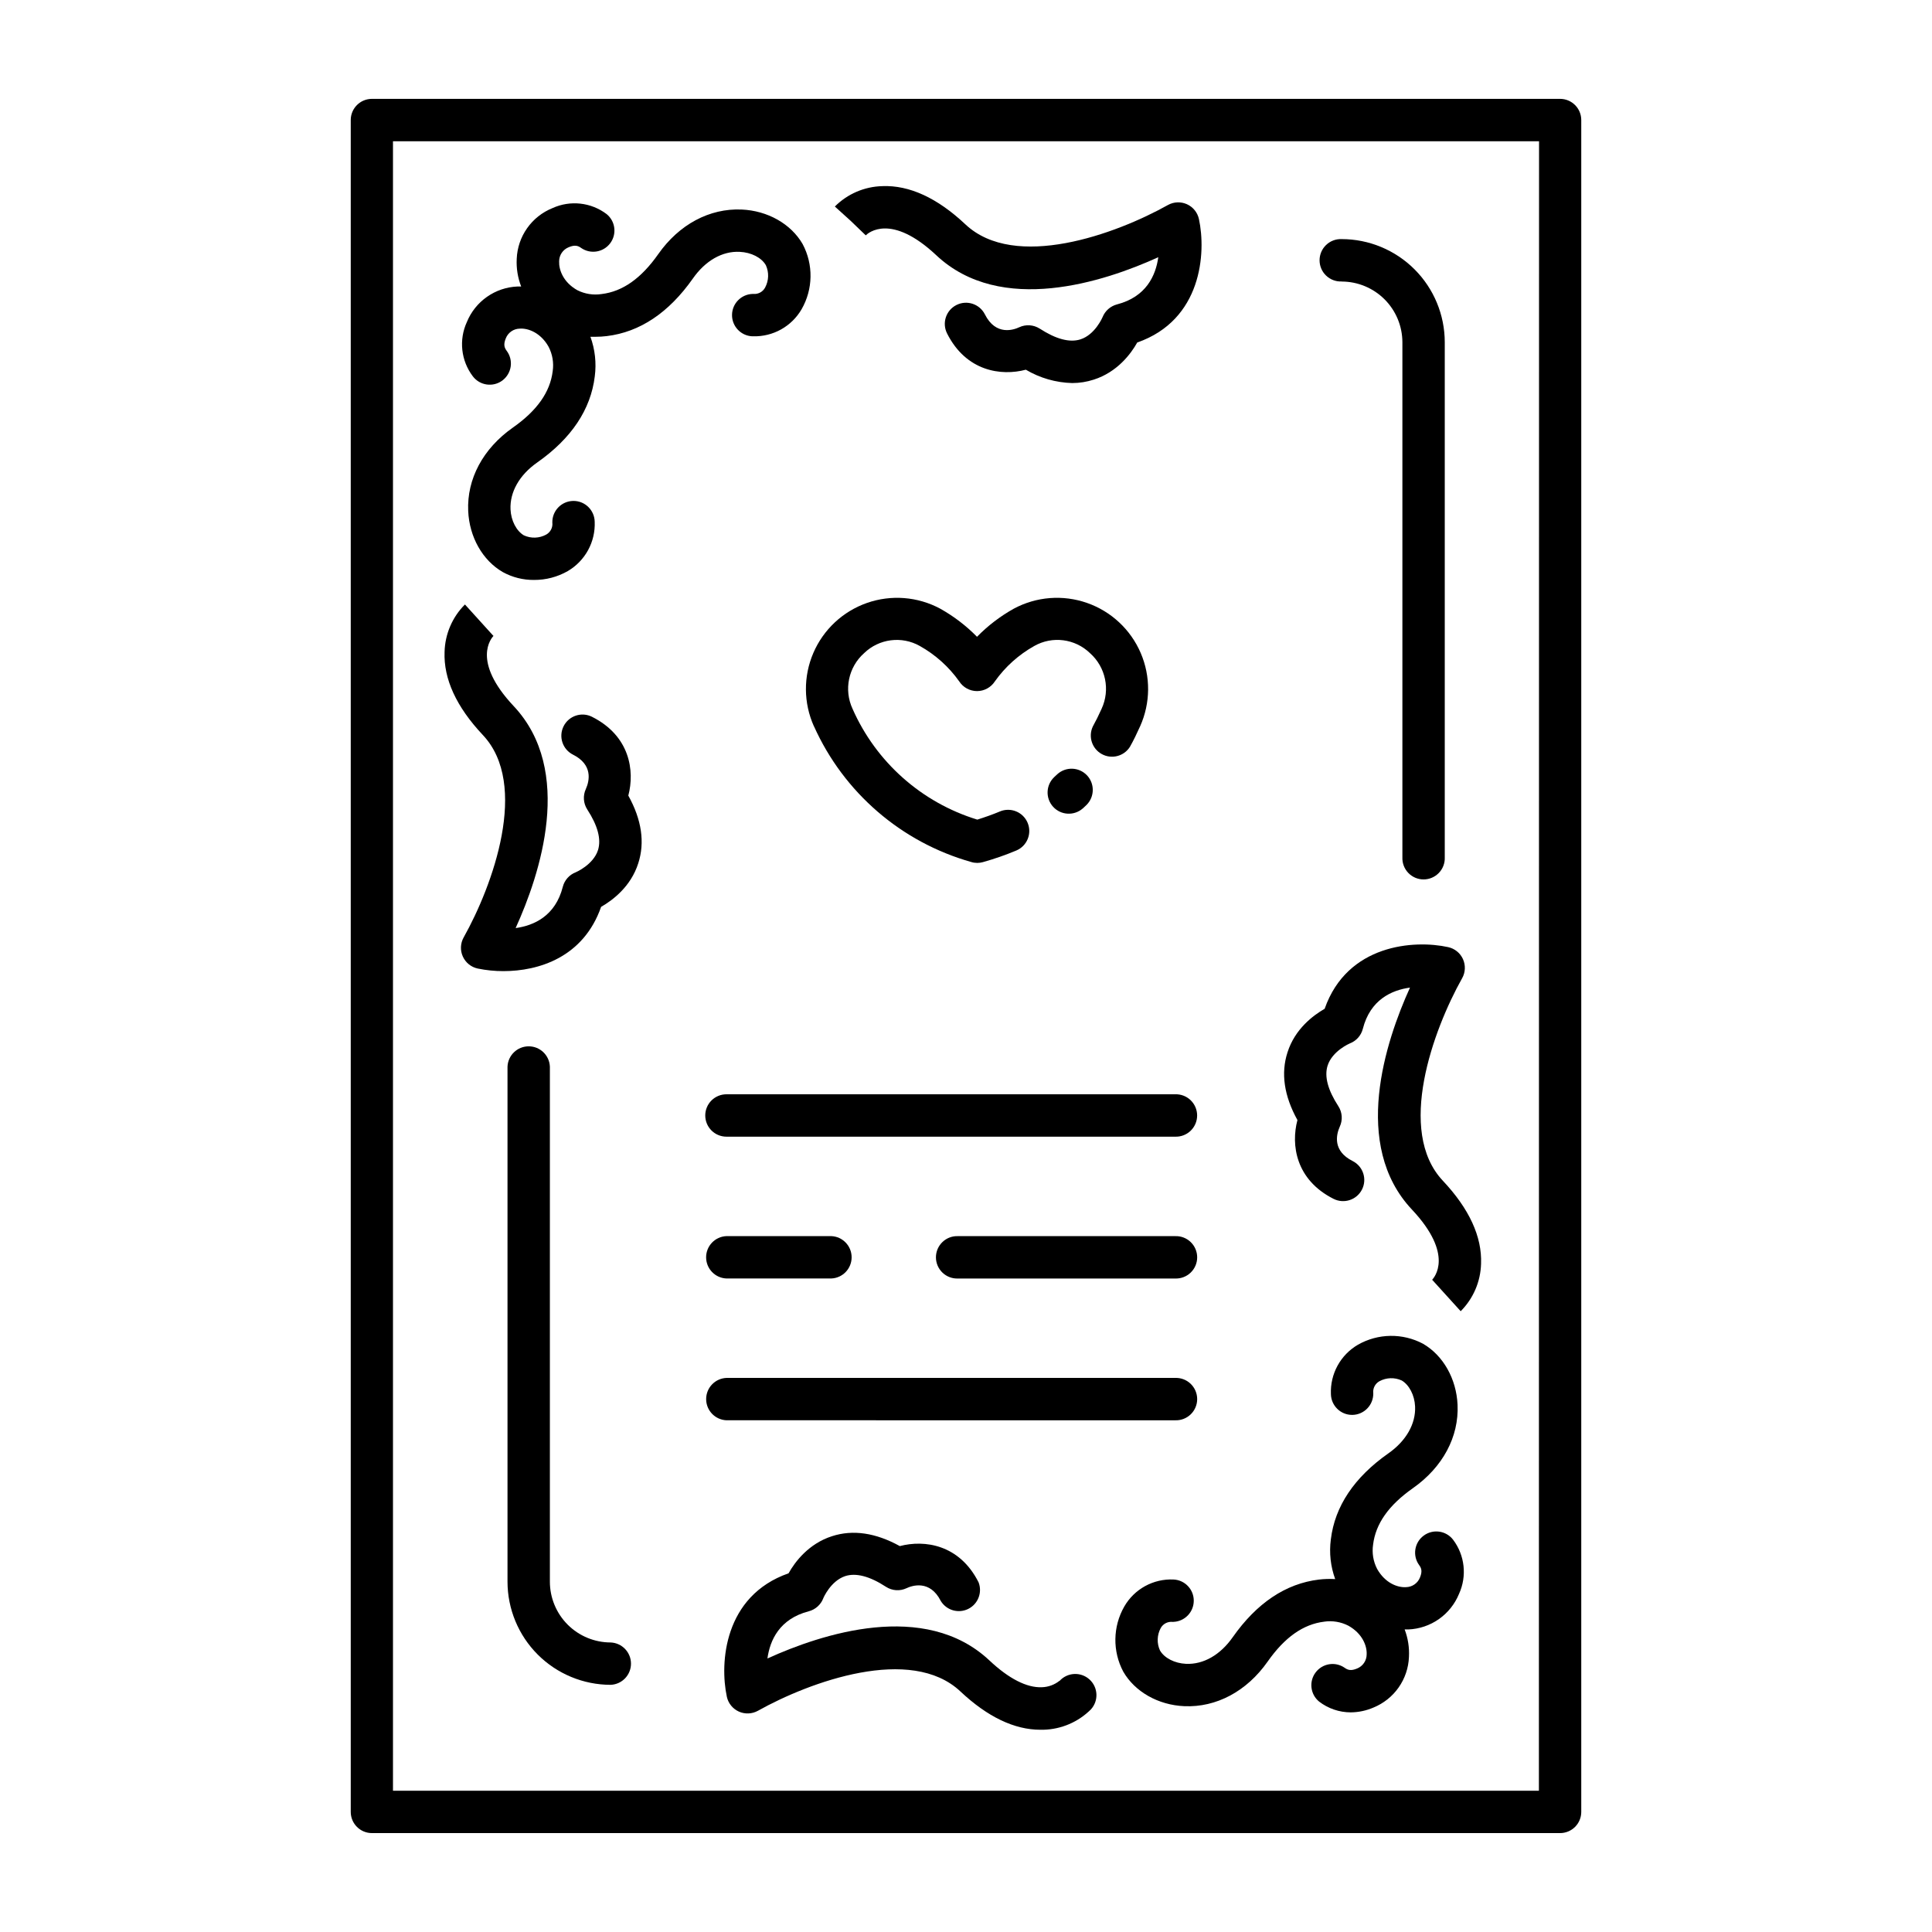
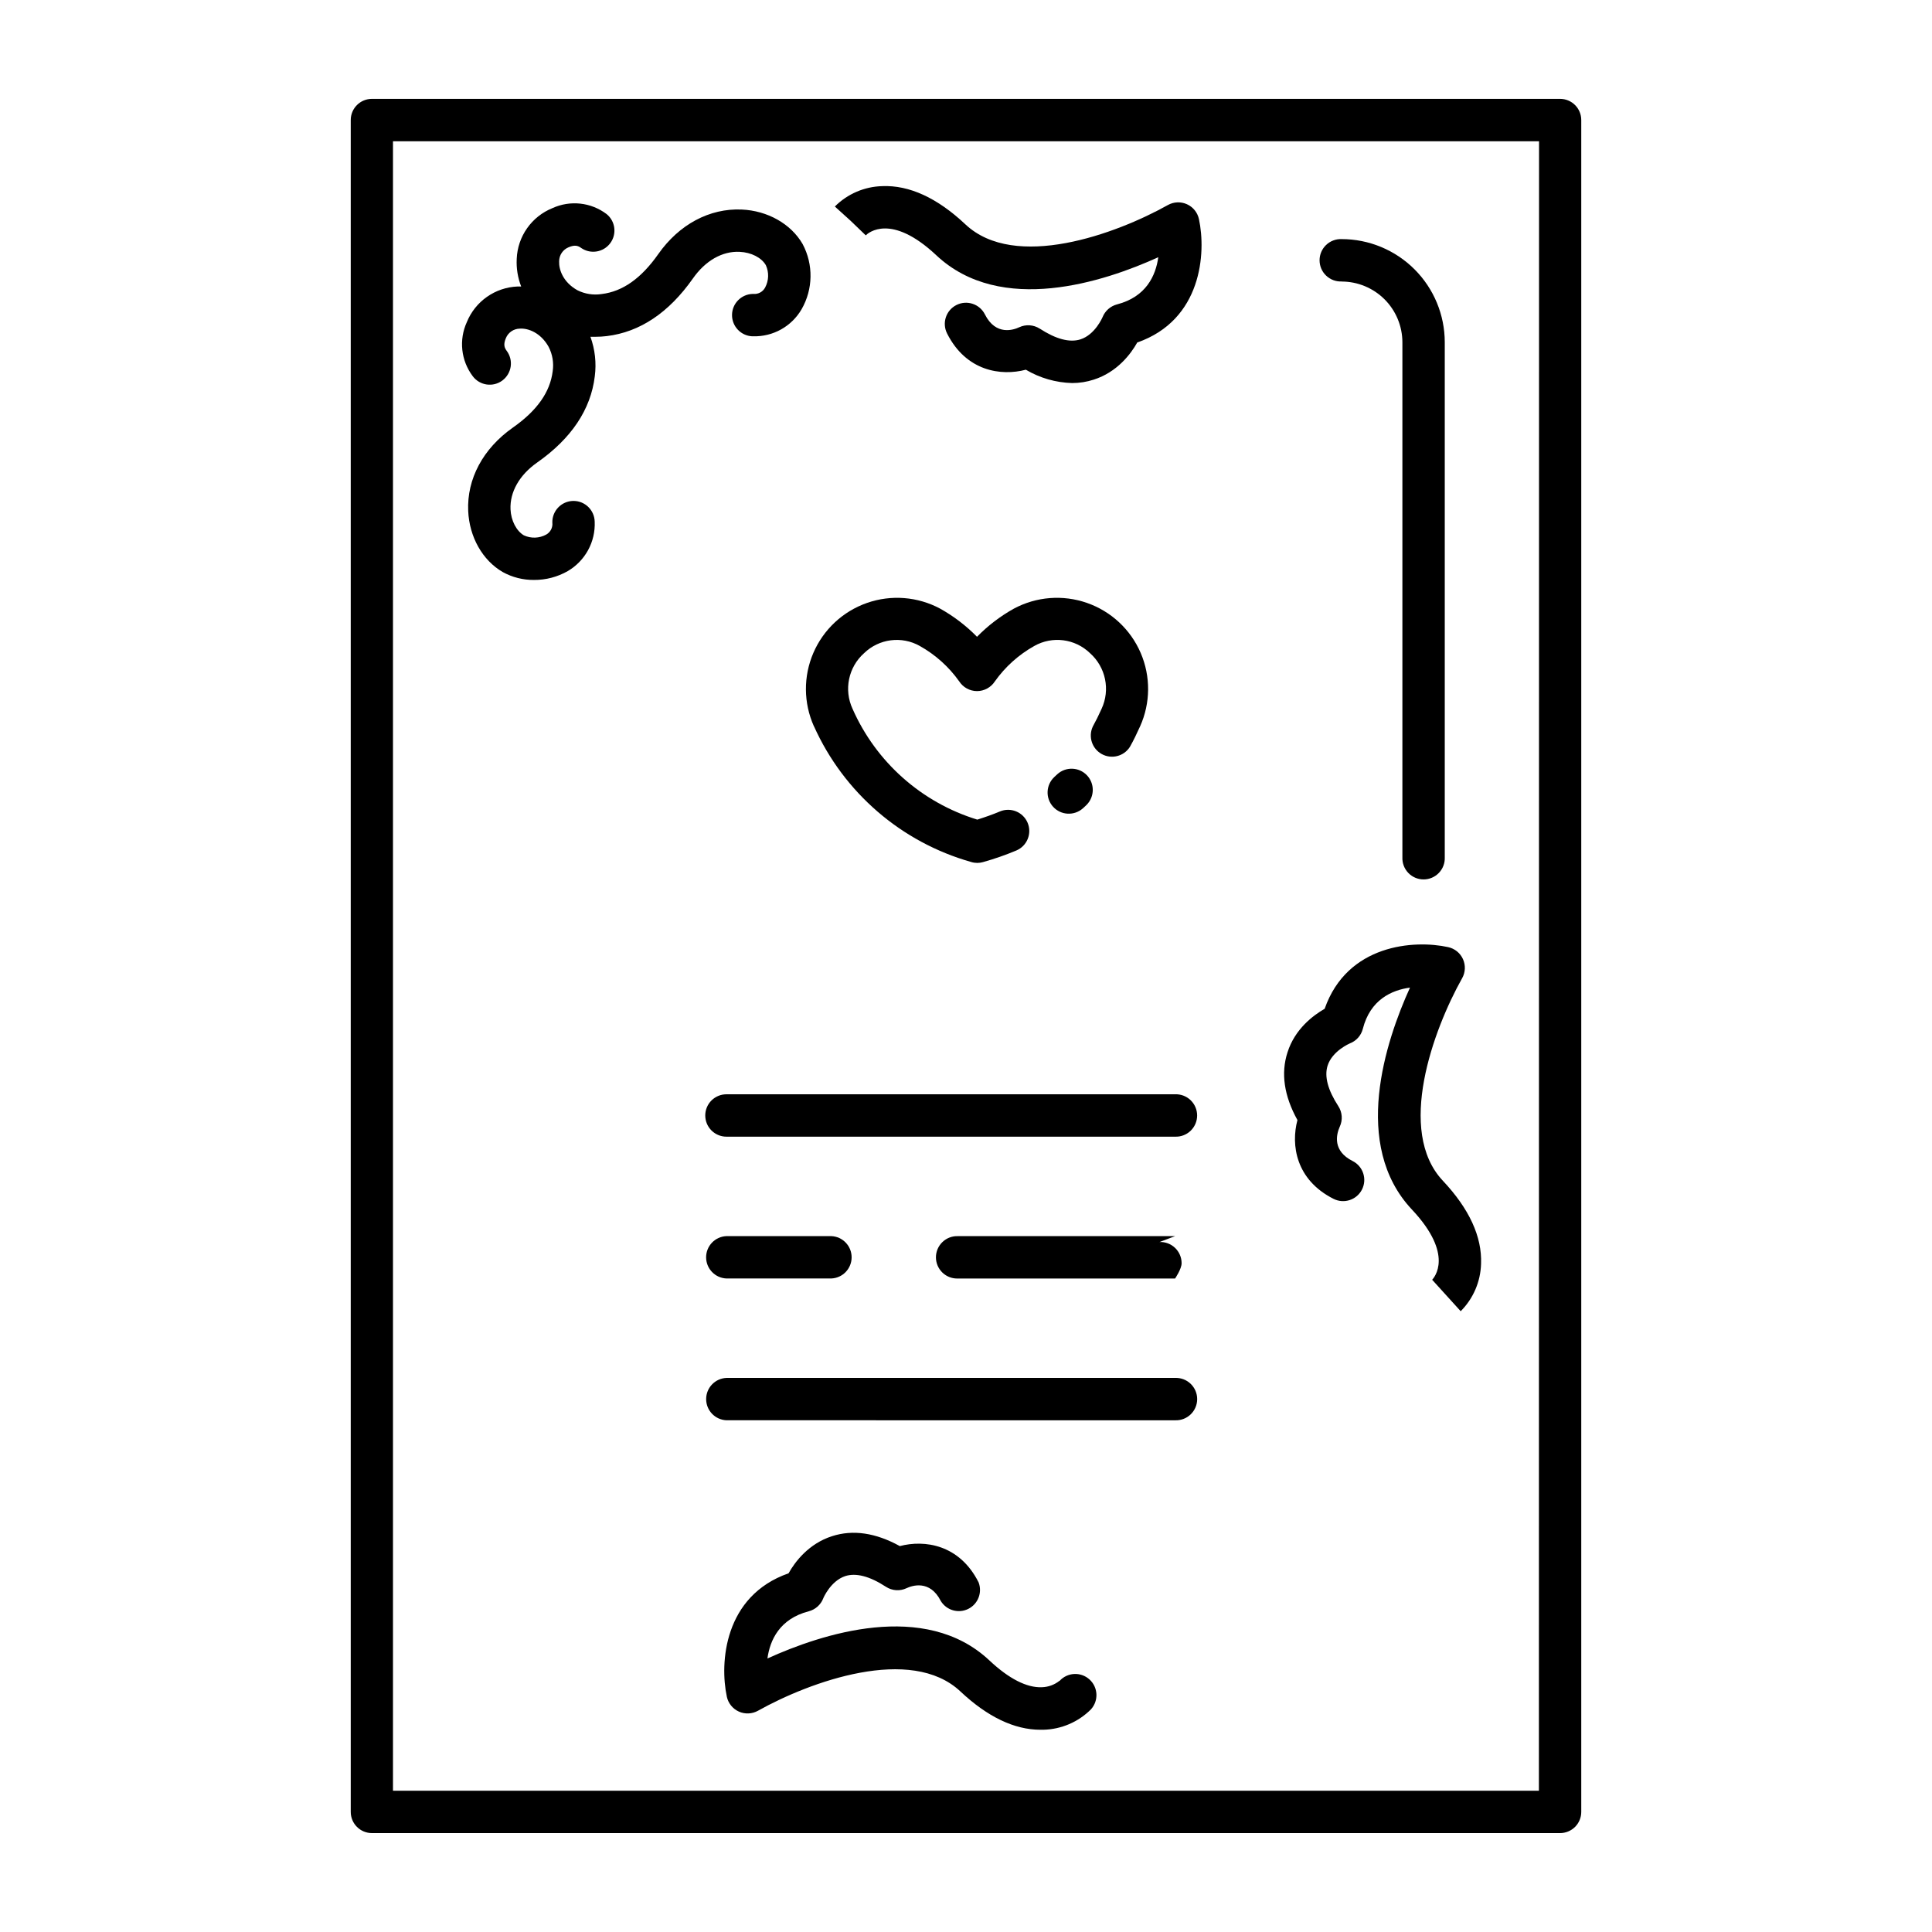
<svg xmlns="http://www.w3.org/2000/svg" fill="#000000" width="800px" height="800px" version="1.1" viewBox="144 144 512 512">
  <g>
    <path d="m557.44 170.2h-314.88c-3.098 0-5.609 2.512-5.609 5.609v448.37c0 3.098 2.512 5.609 5.609 5.609h314.88c1.488 0 2.914-0.59 3.969-1.645 1.051-1.051 1.641-2.477 1.641-3.965v-448.37c0-3.098-2.512-5.609-5.609-5.609zm-5.617 448.36-303.68 0.004v-437.13h303.72z" />
-     <path d="m266.87 392.43c-0.867 1.559-0.949 3.434-0.215 5.059s2.195 2.805 3.938 3.18c2.246 0.465 4.535 0.695 6.828 0.688 9.25 0 21.188-3.602 25.879-17.031 3.059-1.75 7.871-5.352 9.84-11.531 1.801-5.531 0.914-11.562-2.629-17.957 1.73-6.555 0.441-15.812-9.613-20.871v-0.004c-2.769-1.395-6.141-0.277-7.535 2.492-1.395 2.766-0.281 6.141 2.488 7.535 5.285 2.656 4.387 6.887 3.414 9.082-0.824 1.758-0.688 3.812 0.363 5.441 2.785 4.301 3.738 7.871 2.856 10.746-1.25 3.938-5.902 5.902-5.902 5.902l-0.004 0.004c-1.691 0.645-2.965 2.07-3.422 3.824-1.969 7.766-7.656 10.293-12.508 10.961 6.484-14.258 15.578-41.723-0.523-58.832-11.258-11.984-5.902-18.027-5.266-18.695l-0.109 0.09-7.539-8.324h0.008c-3.348 3.34-5.281 7.84-5.402 12.562-0.285 7.164 3.121 14.574 10.137 22.031 12.387 13.121 2.633 39.902-5.082 53.648z" />
    <path d="m277.14 244.83c1.195-0.895 1.984-2.227 2.199-3.703 0.211-1.477-0.172-2.977-1.07-4.168-0.629-0.848-0.887-1.703-0.215-3.324v-0.004c0.609-1.52 2.074-2.519 3.711-2.539 2.184-0.156 5.531 1.062 7.637 4.84v0.004c1.016 1.973 1.391 4.215 1.07 6.414-0.68 5.559-4.133 10.461-10.586 14.988-7.871 5.539-12.191 13.59-11.809 22.09 0.305 6.887 3.809 13.086 9.152 16.168h-0.004c2.539 1.402 5.398 2.125 8.297 2.094 3.141 0.02 6.231-0.793 8.953-2.352 2.262-1.328 4.117-3.246 5.375-5.547 1.254-2.301 1.859-4.902 1.75-7.519-0.055-3.066-2.555-5.523-5.617-5.519h-0.098c-3.102 0.059-5.566 2.617-5.512 5.715 0.16 1.305-0.484 2.57-1.633 3.207-1.828 0.996-4.016 1.066-5.906 0.199-1.969-1.16-3.406-3.879-3.543-6.887-0.207-4.594 2.363-9.121 7.055-12.41 9.074-6.367 14.211-14.051 15.273-22.828 0.465-3.543 0.07-7.144-1.152-10.5h1.367 0.004c0.984 0 1.973-0.059 2.949-0.18 8.789-1.062 16.461-6.199 22.84-15.273 3.285-4.695 7.785-7.293 12.398-7.055 3.051 0.137 5.777 1.523 6.938 3.543v0.004c0.859 1.891 0.785 4.074-0.195 5.902-0.602 1.145-1.828 1.812-3.109 1.703h-0.227c-3.012 0.098-5.414 2.551-5.438 5.566-0.027 3.012 2.328 5.512 5.336 5.66h0.309c2.578 0.062 5.125-0.574 7.375-1.832 2.25-1.262 4.121-3.102 5.414-5.332 3.059-5.328 3.164-11.855 0.277-17.277-3.078-5.344-9.277-8.855-16.168-9.152-8.5-0.363-16.562 3.938-22.09 11.809-4.527 6.445-9.438 9.91-14.996 10.586-2.203 0.344-4.457-0.012-6.445-1.012-3.769-2.117-4.922-5.434-4.832-7.637-0.004-1.656 1-3.144 2.539-3.758 1.613-0.68 2.469-0.414 3.324 0.215 2.488 1.703 5.871 1.141 7.676-1.273 1.801-2.41 1.383-5.816-0.953-7.719-4.137-3.133-9.66-3.738-14.379-1.574-2.695 1.09-5.019 2.938-6.695 5.316-1.676 2.375-2.629 5.188-2.75 8.094-0.133 2.508 0.27 5.012 1.18 7.352h-0.984 0.004c-2.906 0.121-5.711 1.07-8.09 2.742-2.379 1.668-4.227 3.984-5.324 6.676-2.164 4.715-1.559 10.238 1.574 14.375 1.863 2.465 5.367 2.961 7.844 1.113z" />
    <path d="m373.43 206.37c0.648-0.641 6.699-5.984 18.695 5.273 17.121 16.09 44.574 7.008 58.832 0.523-0.668 4.852-3.199 10.5-10.953 12.508l0.004-0.004c-1.734 0.461-3.148 1.711-3.816 3.375 0 0-1.969 4.676-5.902 5.902-2.832 0.887-6.453-0.07-10.746-2.856l-0.004 0.004c-1.633-1.051-3.691-1.188-5.449-0.363-1.398 0.66-6.18 2.363-9.082-3.414-1.395-2.769-4.769-3.883-7.539-2.488-2.769 1.391-3.883 4.766-2.488 7.535 5.066 10.055 14.328 11.344 20.879 9.613 3.723 2.207 7.945 3.422 12.273 3.535 1.941 0 3.871-0.305 5.715-0.906 6.188-1.969 9.84-6.801 11.531-9.84 17.145-5.984 18.285-23.766 16.348-32.719-0.379-1.738-1.559-3.195-3.18-3.926-1.621-0.73-3.496-0.652-5.047 0.215-13.777 7.715-40.531 17.465-53.656 5.125-7.457-7.016-14.867-10.422-22.031-10.137l-0.004 0.004c-4.727 0.121-9.227 2.055-12.566 5.402l4.164 3.769z" />
    <path d="m497.41 461.71c2.769 1.395 6.144 0.281 7.539-2.488 1.395-2.769 0.277-6.144-2.492-7.539-5.285-2.656-4.387-6.887-3.414-9.082 0.828-1.754 0.691-3.812-0.363-5.441-2.785-4.301-3.75-7.871-2.856-10.746 1.25-3.938 5.902-5.902 5.902-5.902h0.004c1.691-0.648 2.969-2.074 3.426-3.828 1.969-7.766 7.656-10.293 12.508-10.961-6.484 14.258-15.578 41.723 0.523 58.832 11.258 11.984 5.902 18.027 5.266 18.695l0.098-0.09 7.547 8.324-0.004 0.004c3.34-3.344 5.273-7.844 5.402-12.566 0.285-7.164-3.121-14.574-10.137-22.031-12.34-13.137-2.59-39.91 5.125-53.656l0.004-0.004c0.867-1.555 0.949-3.43 0.215-5.055s-2.191-2.805-3.938-3.18c-8.945-1.969-26.715-0.797-32.719 16.344-3.051 1.75-7.871 5.352-9.84 11.531-1.801 5.531-0.914 11.562 2.629 17.957-1.75 6.566-0.461 15.824 9.574 20.883z" />
    <path d="m424.8 589.41c-1.336 1.074-2.984 1.676-4.695 1.723-4.004 0.176-8.789-2.293-13.895-7.094-17.121-16.098-44.574-7.008-58.832-0.523 0.668-4.852 3.199-10.5 10.953-12.508h-0.004c1.754-0.457 3.18-1.727 3.84-3.414 0-0.051 1.918-4.594 5.805-5.902 2.844-0.926 6.484 0 10.824 2.832 1.633 1.059 3.695 1.195 5.453 0.363 1.398-0.66 6.18-2.352 9.082 3.414 1.52 2.465 4.668 3.363 7.262 2.078s3.781-4.332 2.746-7.035c-5.066-10.055-14.328-11.336-20.879-9.613-6.394-3.531-12.43-4.418-17.949-2.629-6.188 1.969-9.84 6.801-11.531 9.84-17.141 5.992-18.281 23.762-16.355 32.719h-0.004c0.383 1.738 1.566 3.195 3.188 3.926 1.621 0.73 3.496 0.648 5.051-0.215 13.777-7.715 40.531-17.465 53.656-5.125 7.172 6.742 14.297 10.156 21.207 10.156h0.828l-0.004-0.004c4.727-0.121 9.227-2.055 12.566-5.402 2.082-2.297 1.91-5.844-0.387-7.926-2.297-2.082-5.848-1.906-7.926 0.387z" />
-     <path d="m451.41 581.4c-0.875-1.902-0.801-4.109 0.195-5.953 0.613-1.109 1.828-1.75 3.09-1.633h0.227c3.012-0.098 5.41-2.551 5.438-5.566 0.027-3.012-2.328-5.512-5.34-5.66-5.356-0.254-10.406 2.512-13.078 7.164-3.043 5.32-3.144 11.836-0.266 17.25 3.078 5.344 9.277 8.855 16.168 9.152 8.492 0.375 16.562-3.938 22.09-11.809 4.527-6.453 9.438-9.91 14.996-10.586v-0.004c2.195-0.316 4.434 0.059 6.406 1.074 3.777 2.117 4.969 5.434 4.84 7.637l0.004-0.004c-0.016 1.637-1.02 3.106-2.539 3.711-1.613 0.68-2.469 0.414-3.324-0.215h-0.004c-2.484-1.703-5.867-1.141-7.672 1.273-1.805 2.41-1.383 5.816 0.953 7.719 2.398 1.84 5.34 2.84 8.363 2.844 2.07-0.02 4.113-0.449 6.012-1.27 2.695-1.098 5.016-2.945 6.684-5.324 1.672-2.383 2.621-5.191 2.734-8.098 0.133-2.481-0.254-4.961-1.141-7.281h0.984c2.902-0.121 5.711-1.07 8.09-2.738 2.379-1.672 4.231-3.988 5.332-6.68 2.156-4.715 1.555-10.238-1.578-14.375-1.875-2.422-5.344-2.891-7.797-1.059-2.457 1.832-2.992 5.293-1.203 7.777 0.641 0.848 0.895 1.703 0.227 3.324l-0.004 0.004c-0.605 1.52-2.07 2.519-3.707 2.539-2.215 0.137-5.519-1.062-7.644-4.84v-0.004c-1.02-1.973-1.391-4.219-1.066-6.414 0.68-5.559 4.133-10.461 10.578-14.988 7.871-5.539 12.203-13.59 11.809-22.09-0.305-6.887-3.816-13.086-9.152-16.168h0.004c-5.414-2.875-11.926-2.777-17.25 0.258-2.273 1.32-4.141 3.238-5.402 5.543-1.262 2.305-1.871 4.91-1.762 7.535 0.055 3.059 2.547 5.516 5.609 5.519h0.109-0.004c3.098-0.066 5.562-2.621 5.512-5.719-0.16-1.301 0.484-2.57 1.633-3.207 1.828-0.988 4.016-1.062 5.906-0.195 1.969 1.16 3.406 3.879 3.543 6.887 0.207 4.594-2.371 9.121-7.055 12.41-9.074 6.367-14.219 14.051-15.273 22.828-0.469 3.543-0.07 7.148 1.152 10.508-1.441-0.082-2.883-0.043-4.312 0.129-8.789 1.062-16.461 6.199-22.84 15.273-3.285 4.695-7.773 7.273-12.398 7.055-2.988-0.141-5.715-1.527-6.875-3.535z" />
    <path d="m359.72 336.49c7.891 17.559 23.148 30.723 41.672 35.953 0.516 0.16 1.047 0.238 1.586 0.238 0.508 0 1.016-0.07 1.504-0.207 3.016-0.844 5.973-1.871 8.855-3.082 2.859-1.203 4.195-4.5 2.988-7.356-1.207-2.856-4.5-4.191-7.356-2.984-1.891 0.797-3.938 1.516-5.973 2.156-14.762-4.519-26.832-15.238-33.062-29.363-2.348-5.059-1.098-11.059 3.07-14.762 3.957-3.828 9.965-4.598 14.758-1.891 4.129 2.312 7.691 5.512 10.434 9.371 1.031 1.605 2.809 2.582 4.723 2.586 1.906 0 3.684-0.969 4.723-2.566 2.742-3.867 6.312-7.074 10.449-9.391 4.797-2.711 10.805-1.941 14.762 1.891 4.172 3.699 5.426 9.699 3.078 14.762-0.758 1.691-1.523 3.238-2.344 4.723h0.004c-1.238 2.684-0.184 5.867 2.41 7.281 2.594 1.414 5.84 0.582 7.43-1.91 0.984-1.742 1.84-3.531 2.715-5.473v0.004c2.766-6.176 2.82-13.227 0.145-19.438-2.676-6.215-7.836-11.02-14.223-13.25-6.387-2.231-13.414-1.684-19.379 1.512-3.598 2.004-6.891 4.516-9.77 7.461-2.887-2.941-6.176-5.453-9.773-7.461-5.961-3.195-12.992-3.742-19.379-1.512-6.383 2.231-11.543 7.035-14.219 13.25-2.676 6.211-2.625 13.262 0.145 19.438z" />
    <path d="m430.94 358.26 1.043-0.984c2.129-2.168 2.152-5.637 0.051-7.832-2.106-2.191-5.57-2.316-7.828-0.277l-0.848 0.789h0.004c-2.211 2.109-2.332 5.598-0.27 7.856 2.059 2.254 5.547 2.449 7.848 0.438z" />
-     <path d="m305.83 579.27c-4.269-0.004-8.367-1.699-11.387-4.719-3.019-3.023-4.719-7.117-4.719-11.391v-136.49c-0.129-3.012-2.602-5.383-5.613-5.383s-5.488 2.371-5.617 5.383v136.49c0.008 7.25 2.891 14.199 8.016 19.324 5.125 5.121 12.074 8.004 19.32 8.012 3.012-0.125 5.387-2.602 5.387-5.613s-2.375-5.488-5.387-5.613z" />
    <path d="m499.55 218.61c4.266 0.008 8.352 1.703 11.371 4.715 3.016 3.016 4.715 7.102 4.727 11.367v136.51c-0.062 1.531 0.5 3.019 1.559 4.125 1.059 1.105 2.523 1.73 4.055 1.73s2.996-0.625 4.055-1.73c1.062-1.105 1.625-2.594 1.559-4.125v-136.51c-0.008-7.246-2.887-14.191-8.012-19.316-5.121-5.121-12.066-8.004-19.312-8.012-1.531-0.062-3.019 0.5-4.125 1.559-1.105 1.059-1.73 2.523-1.73 4.055s0.625 2.996 1.73 4.055c1.105 1.062 2.594 1.625 4.125 1.559z" />
    <path d="m330.9 439.61c0 3.102 2.508 5.613 5.609 5.621h118.89c1.531 0.062 3.019-0.5 4.125-1.559 1.105-1.062 1.73-2.527 1.73-4.055 0-1.531-0.625-2.996-1.73-4.059-1.105-1.059-2.594-1.621-4.125-1.559h-118.89c-1.488 0-2.914 0.594-3.969 1.645-1.051 1.051-1.641 2.477-1.641 3.965z" />
    <path d="m336.51 482.81h27.797c3.008-0.125 5.383-2.602 5.383-5.613s-2.375-5.488-5.383-5.613h-27.797c-3.012 0.125-5.383 2.602-5.383 5.613s2.371 5.488 5.383 5.613z" />
    <path d="m455.41 520.39c1.531 0.066 3.019-0.5 4.125-1.559 1.105-1.059 1.73-2.523 1.73-4.055s-0.625-2.996-1.73-4.055-2.594-1.621-4.125-1.559h-118.89c-3.012 0.125-5.383 2.602-5.383 5.613 0 3.012 2.371 5.488 5.383 5.613z" />
-     <path d="m455.41 471.59h-57.523c-1.531-0.066-3.019 0.496-4.125 1.559-1.105 1.059-1.73 2.523-1.73 4.055s0.625 2.996 1.73 4.055c1.105 1.059 2.594 1.621 4.125 1.559h57.523c1.531 0.062 3.019-0.5 4.125-1.559s1.73-2.523 1.73-4.055-0.625-2.996-1.73-4.055c-1.105-1.062-2.594-1.625-4.125-1.559z" />
+     <path d="m455.41 471.59h-57.523c-1.531-0.066-3.019 0.496-4.125 1.559-1.105 1.059-1.73 2.523-1.73 4.055s0.625 2.996 1.73 4.055c1.105 1.059 2.594 1.621 4.125 1.559h57.523s1.73-2.523 1.73-4.055-0.625-2.996-1.73-4.055c-1.105-1.062-2.594-1.625-4.125-1.559z" />
  </g>
</svg>